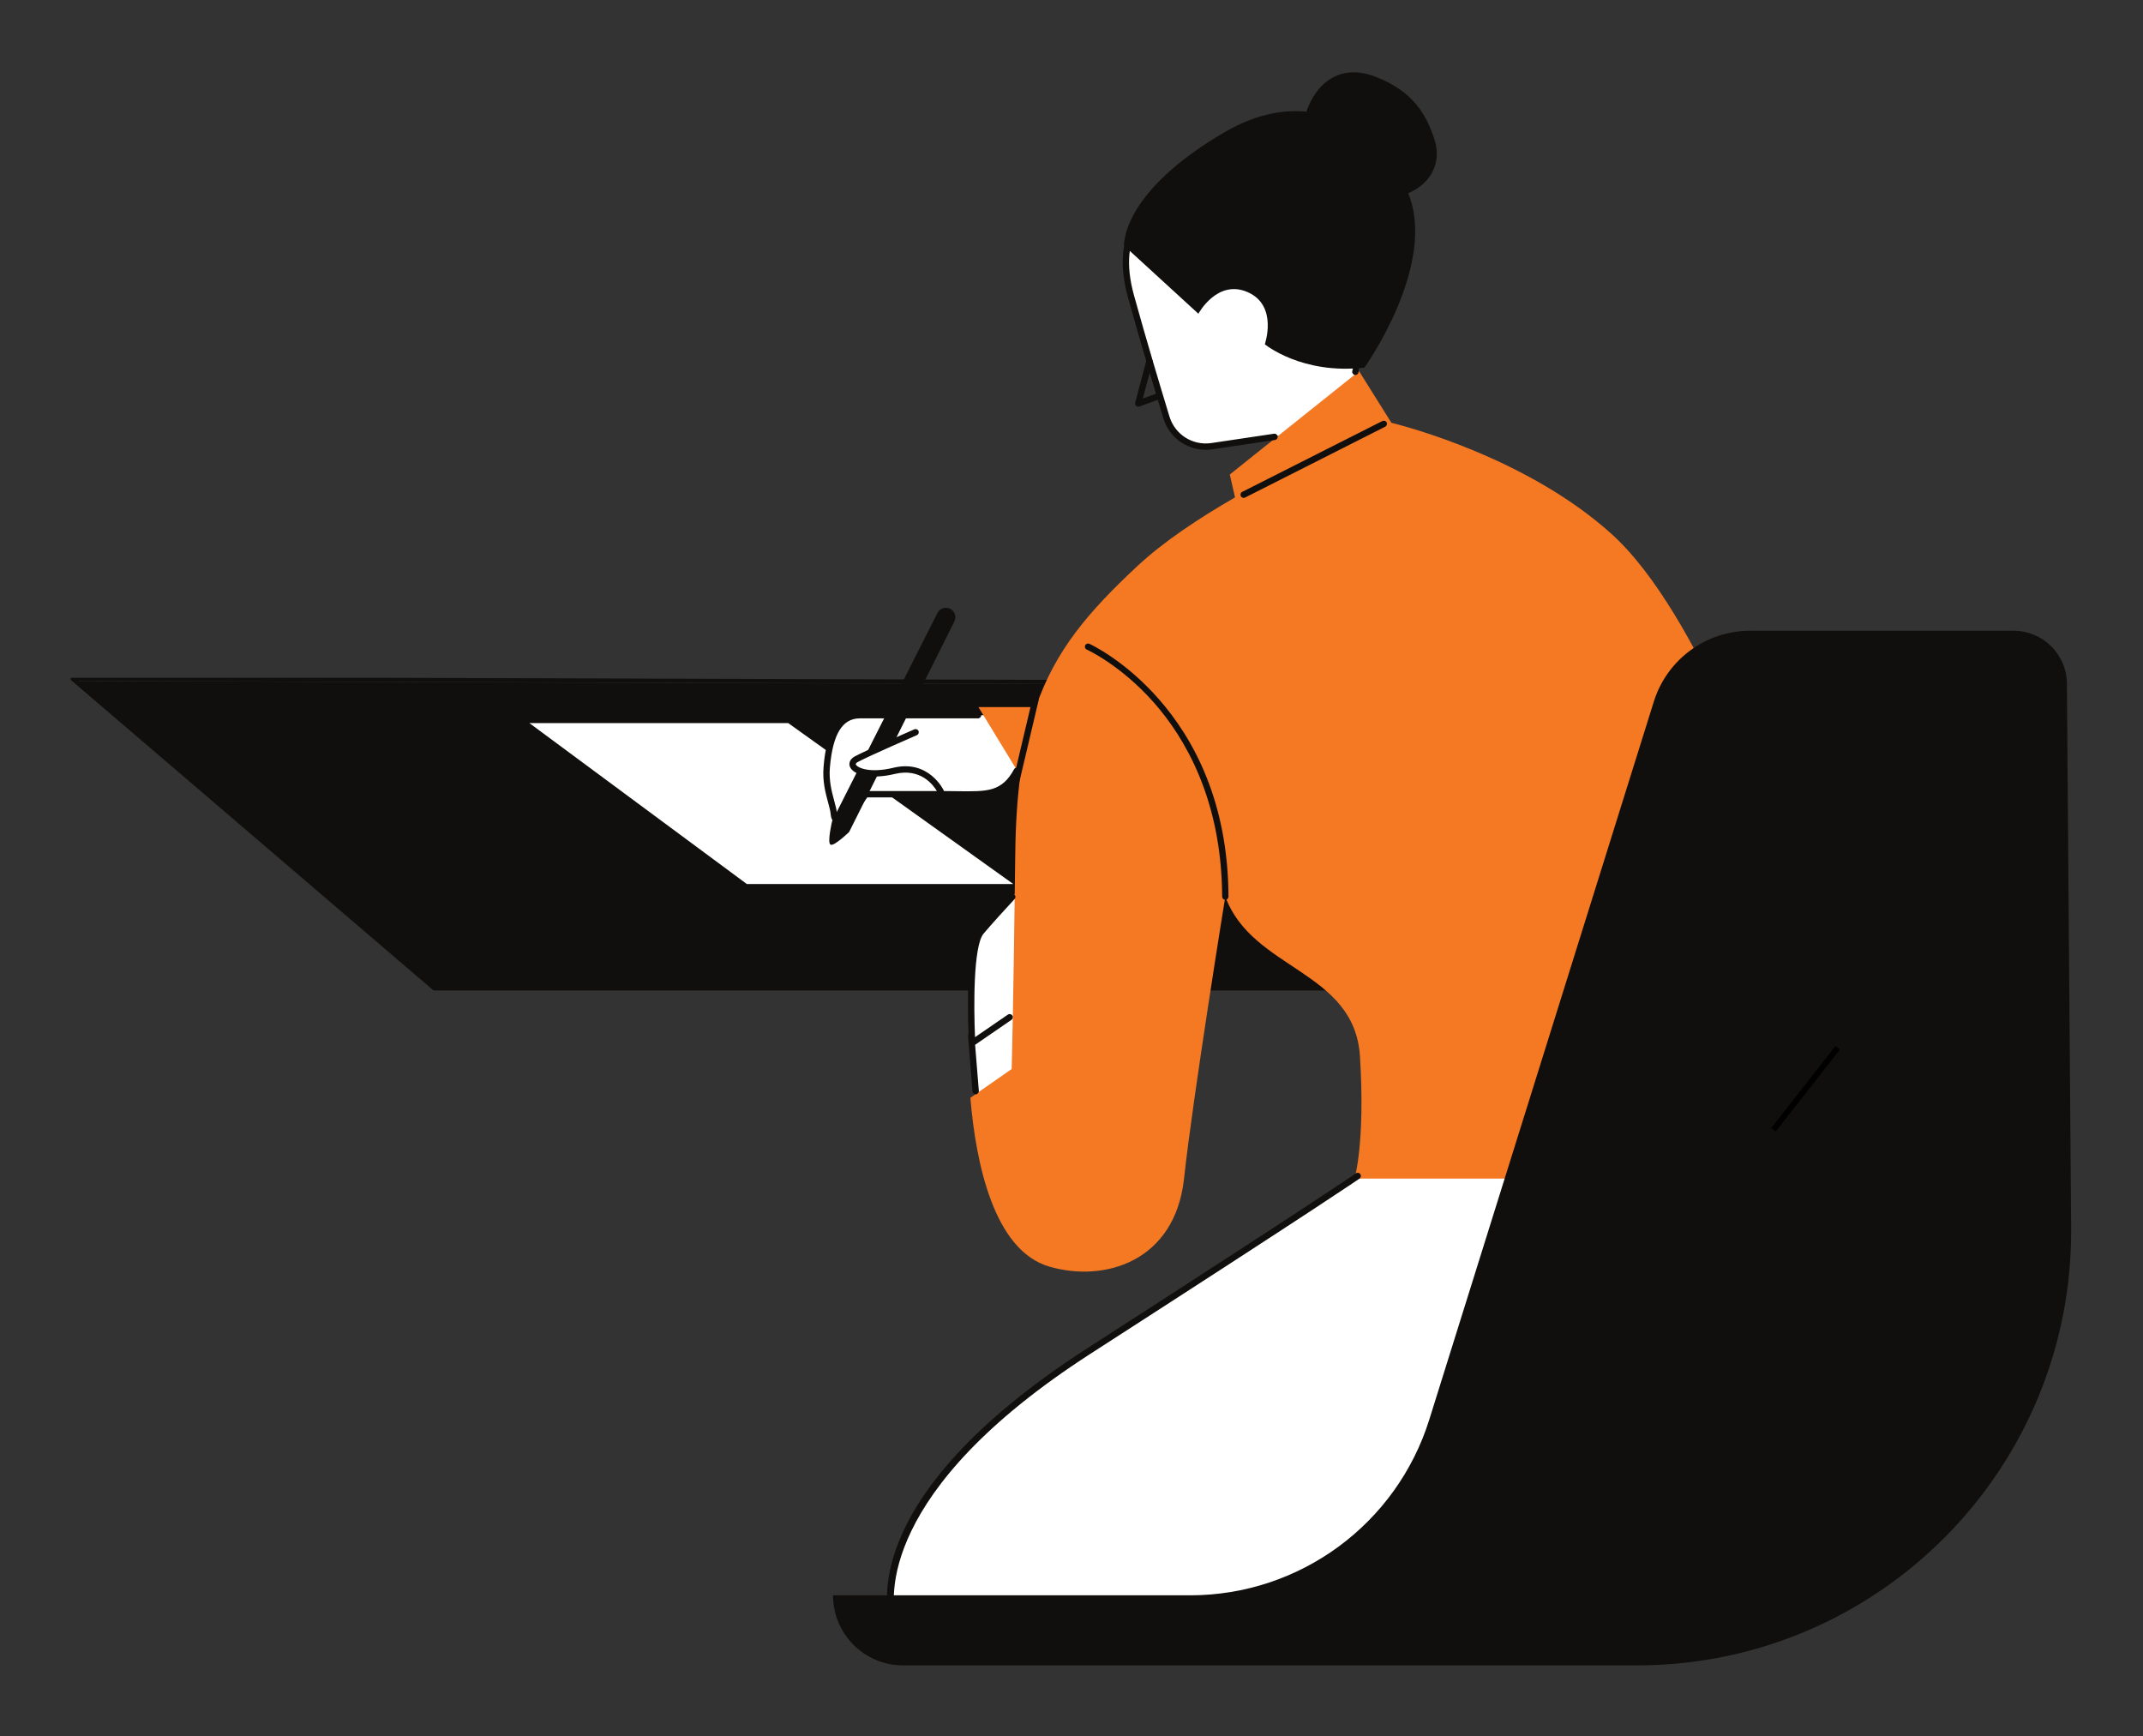
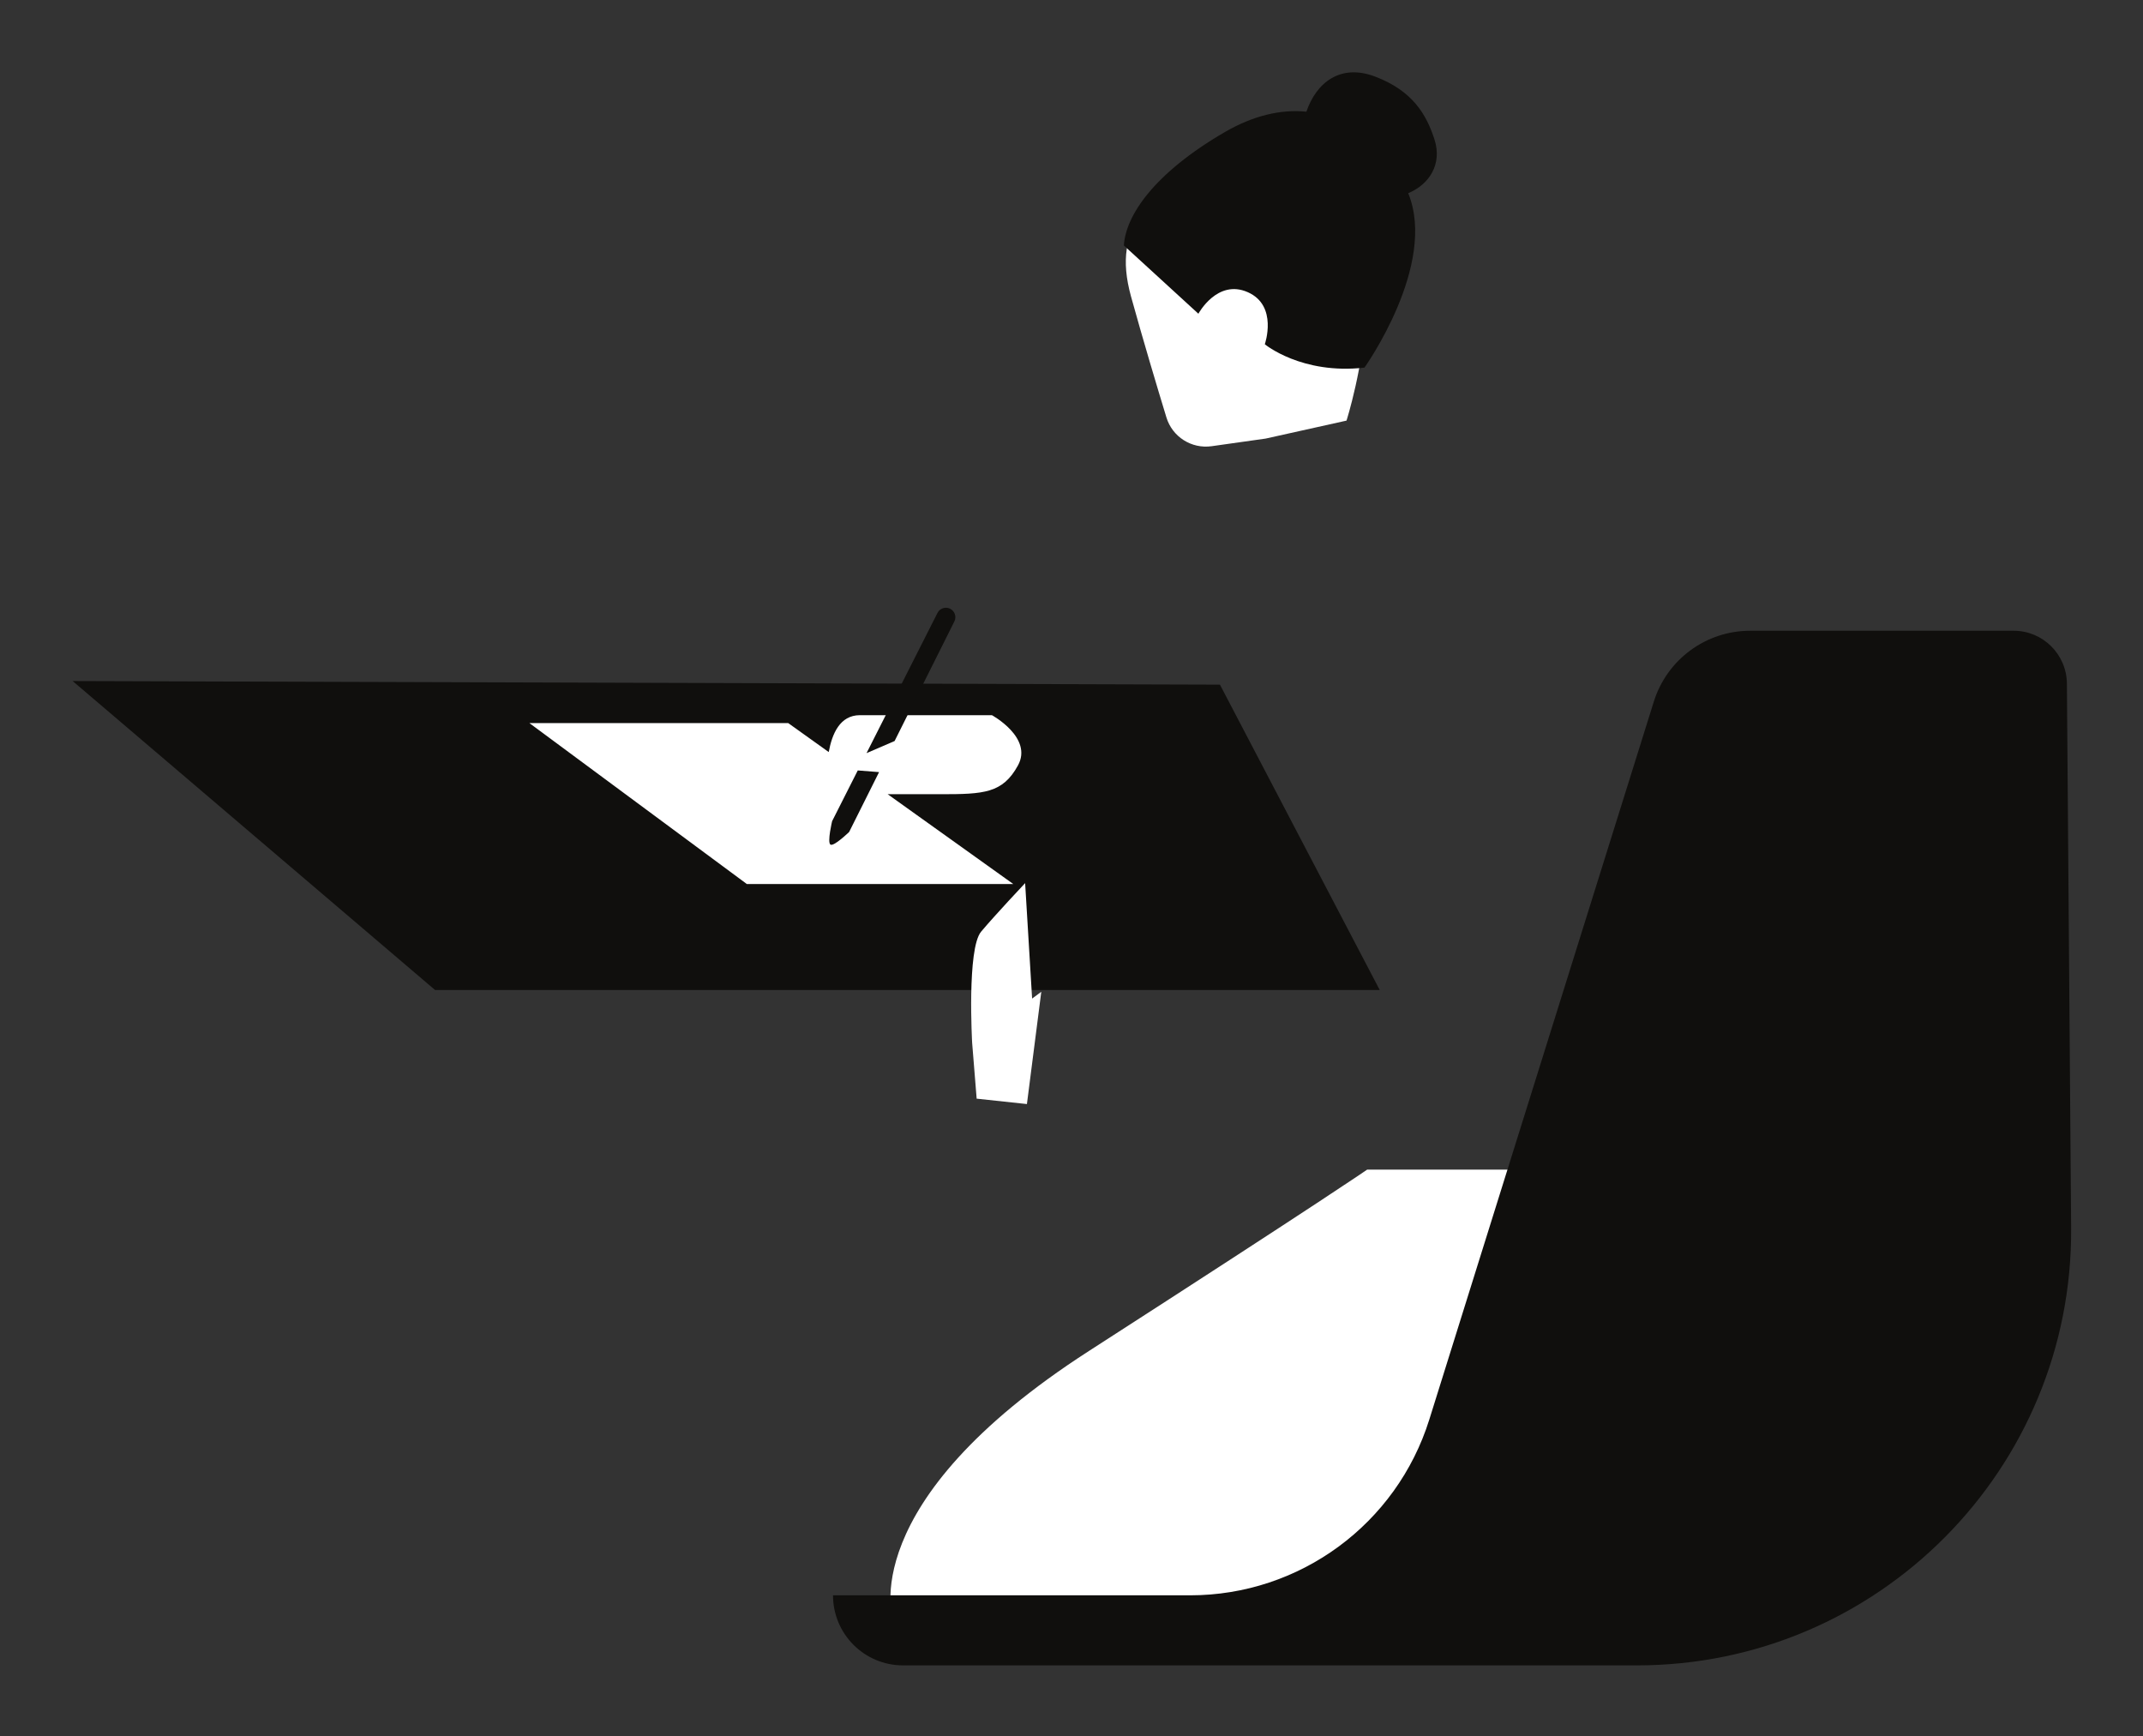
<svg xmlns="http://www.w3.org/2000/svg" width="1522" zoomAndPan="magnify" viewBox="0 0 1141.5 924.75" height="1233" preserveAspectRatio="xMidYMid meet" version="1.0">
  <rect x="0" y="0" width="1141.5" height="924.75" fill="#333333" stroke="none" />
  <defs>
    <clipPath id="82546fa1b6">
-       <path d="M 37.609 361 L 737 361 L 737 529 L 37.609 529 Z M 37.609 361 " clip-rule="nonzero" />
-     </clipPath>
+       </clipPath>
    <clipPath id="f2bd6db595">
      <path d="M 441 38.512 L 1103.23 38.512 L 1103.23 887 L 441 887 Z M 441 38.512 " clip-rule="nonzero" />
    </clipPath>
  </defs>
  <path fill="#100f0d" d="M 649.816 364.648 L 734.93 527.285 L 231.738 527.285 L 38.691 362.73 L 649.816 364.648 " fill-opacity="1" fill-rule="nonzero" />
  <g clip-path="url(#82546fa1b6)">
-     <path stroke-linecap="butt" transform="matrix(0.216, 0, 0, -0.217, 37.611, 886.998)" fill="none" stroke-linejoin="round" d="M 2828.524 2412.579 L 3221.766 1661.409 L 896.911 1661.409 L 4.992 2421.438 Z M 2828.524 2412.579 " stroke="#100f0d" stroke-width="10" stroke-opacity="1" stroke-miterlimit="10" />
-   </g>
+     </g>
  <path fill="#ffffff" d="M 472.84 423.008 C 479.984 423.008 489.844 423.008 501.098 423.008 C 524.051 423.008 534.094 422.523 542.219 407.699 C 550.355 392.871 528.355 380.914 528.355 380.914 C 528.355 380.914 471.93 380.914 458.062 380.914 C 447.332 380.914 443.199 390.926 441.434 400.551 L 419.863 385.133 L 282.004 385.133 L 397.812 470.844 L 539.742 470.844 Z M 728.238 622.957 C 728.238 622.957 706.242 638.258 579.996 719.574 C 453.758 800.895 475.758 863.082 475.758 863.082 L 830.566 849.684 L 830.566 622.957 Z M 621.312 222.336 C 624.477 232.688 634.699 239.168 645.41 237.652 L 674.199 233.586 L 717.242 224.02 C 717.242 224.02 726.32 195.797 728.238 162.305 C 730.152 128.82 675.637 54.203 645.027 80.031 C 614.434 105.867 591.477 118.301 602.477 158 C 609.02 181.621 616.402 206.258 621.312 222.336 Z M 546.051 470.359 L 549.77 531.855 L 554.656 528.242 L 547.004 588.035 L 520.23 585.16 L 517.836 555.508 C 517.836 555.508 514.961 505.281 522.621 496.188 C 530.266 487.105 546.051 470.359 546.051 470.359 " fill-opacity="1" fill-rule="nonzero" />
-   <path fill="#f57923" d="M 944.375 443.094 L 909.949 627.734 L 721.527 627.734 C 721.527 627.734 727.277 608.605 724.41 562.68 C 721.543 516.758 667.027 516.758 652.68 477.539 C 652.68 477.539 635.469 583.73 630.691 627.734 C 625.906 671.742 588.602 683.227 558.961 674.617 C 529.309 666.008 519.746 619.125 516.883 584.688 L 538.871 569.379 C 538.871 569.379 539.828 536.852 540.793 454.578 C 540.969 439.086 541.863 425.426 543.48 413.188 L 521.184 376.609 L 551.75 376.609 C 562.156 346.23 580.039 325.586 605.824 301.508 C 619.699 288.551 638.605 276 657.848 264.93 L 655.074 252.715 L 723.938 197.707 L 741.152 225.188 C 749.418 227.234 813.633 244.07 858.297 284.289 C 906.117 327.336 944.375 443.094 944.375 443.094 " fill-opacity="1" fill-rule="nonzero" />
-   <path fill="#100f0d" d="M 830.508 847.992 L 477.035 861.34 C 474.98 852.441 466.922 794.434 580.91 720.996 C 705.734 640.59 724.02 627.828 724.191 627.711 C 724.953 627.18 725.137 626.121 724.605 625.359 C 724.062 624.598 723.008 624.414 722.254 624.945 C 722.078 625.062 703.73 637.867 579.082 718.164 C 453.168 799.262 473.246 861.051 474.16 863.648 C 474.406 864.324 475.039 864.766 475.758 864.766 C 475.773 864.766 475.801 864.766 475.816 864.766 L 830.625 851.375 C 831.566 851.344 832.293 850.555 832.258 849.625 C 832.223 848.695 831.453 847.961 830.508 847.992 Z M 509.23 424.766 C 524.449 424.969 533.082 425.086 540.055 416.07 C 540.277 416.469 540.648 416.781 541.129 416.898 C 541.258 416.934 541.391 416.941 541.52 416.941 C 542.289 416.941 542.973 416.418 543.16 415.641 L 553.176 373.199 C 553.398 372.285 552.832 371.383 551.926 371.172 C 551.012 370.934 550.109 371.516 549.887 372.422 L 541.289 408.867 C 540.832 408.969 540.418 409.246 540.176 409.688 C 533.57 421.73 526.461 421.652 509.281 421.391 C 507.242 421.355 505.047 421.332 502.746 421.324 C 502.719 421.164 502.695 421.012 502.629 420.859 C 502.551 420.688 494.652 404.332 475.836 408.934 C 463.27 411.969 456.559 408.918 455.863 407.133 C 455.66 406.598 456.559 406.051 456.945 405.836 C 463.035 402.566 488.129 391.664 488.379 391.555 C 489.234 391.18 489.633 390.184 489.262 389.328 C 488.887 388.477 487.891 388.086 487.035 388.449 C 485.996 388.906 461.555 399.52 455.348 402.859 C 452.457 404.426 452.094 406.707 452.711 408.34 C 454.383 412.695 463.785 415.344 476.629 412.207 C 490.41 408.867 497.191 418.203 499.035 421.316 L 461.672 421.316 L 460.852 420.699 L 456.844 424.699 L 457.816 424.699 C 457.176 425.586 456.277 426.805 455.035 428.453 C 451.113 433.68 447.695 435.574 446.531 435.227 C 446.039 435.082 445.906 433.969 445.879 433.629 C 445.703 431.508 445.074 429.18 444.348 426.492 C 443.055 421.695 441.449 415.734 442.051 408.797 C 443.605 390.926 448.695 382.605 458.062 382.605 L 520.965 382.605 C 521.902 382.605 522.656 381.844 522.656 380.914 C 522.656 379.984 521.902 379.223 520.965 379.223 L 458.062 379.223 C 441.23 379.223 439.316 401.27 438.684 408.512 C 438.031 416.027 439.723 422.32 441.086 427.371 C 441.77 429.906 442.363 432.09 442.516 433.906 C 442.785 437.191 444.559 438.18 445.59 438.477 C 445.973 438.578 446.371 438.637 446.773 438.637 C 449.836 438.637 453.828 435.691 457.742 430.473 C 459.855 427.656 461.191 425.875 461.969 424.699 L 501.098 424.699 C 504.023 424.699 506.719 424.73 509.23 424.766 Z M 612.395 198.547 L 608.758 212.23 L 615.727 209.699 C 614.66 206.164 613.535 202.41 612.395 198.547 Z M 600.844 158.457 C 590.816 122.25 608.828 107.535 633.758 87.16 C 637.023 84.488 640.43 81.707 643.945 78.746 C 652.309 71.684 663.375 71.277 675.949 77.562 C 704.281 91.727 736.078 138.77 734.613 164.344 C 734.133 172.938 730.953 179.922 728.156 186.086 C 726.246 190.309 724.438 194.293 723.605 198.375 C 723.422 199.289 722.523 199.891 721.621 199.695 C 720.707 199.508 720.113 198.621 720.301 197.707 C 721.199 193.242 723.082 189.09 725.086 184.691 C 727.887 178.512 730.793 172.117 731.25 164.156 C 732.621 140.098 701.297 94.012 674.434 80.582 C 663.004 74.863 653.484 75.117 646.121 81.324 C 642.594 84.301 639.18 87.094 635.898 89.773 C 611.066 110.07 594.664 123.477 604.102 157.551 C 607.305 169.113 610.703 180.902 613.934 191.863 L 614.145 191.922 L 614.051 192.277 C 617.332 203.391 620.426 213.633 622.93 221.848 C 625.863 231.445 635.195 237.398 645.172 235.988 L 678.637 231.004 C 679.574 230.863 680.422 231.504 680.555 232.426 C 680.691 233.348 680.059 234.211 679.137 234.348 L 645.656 239.328 C 644.512 239.488 643.379 239.562 642.266 239.562 C 631.965 239.562 622.785 232.934 619.699 222.836 C 618.777 219.816 617.762 216.449 616.699 212.941 L 606.875 216.52 C 606.688 216.586 606.492 216.617 606.297 216.617 C 605.883 216.617 605.477 216.469 605.156 216.172 C 604.691 215.746 604.508 215.105 604.668 214.496 L 610.551 192.32 C 607.355 181.488 604.008 169.859 600.844 158.457 Z M 540.445 478.844 C 541.078 478.156 541.035 477.094 540.352 476.457 C 539.668 475.824 538.602 475.855 537.969 476.551 C 532.82 482.105 525.75 489.848 521.328 495.105 C 514.676 502.996 515.359 537.121 515.91 550.586 C 515.723 550.883 515.598 551.23 515.629 551.609 L 518.023 581.27 C 518.09 582.16 518.836 582.828 519.695 582.828 C 519.746 582.828 519.789 582.82 519.84 582.82 C 520.77 582.742 521.465 581.93 521.387 581 L 519.41 556.473 L 538.77 543.18 C 539.539 542.652 539.734 541.598 539.203 540.828 C 538.68 540.066 537.629 539.863 536.852 540.395 L 519.367 552.406 C 518.664 536.852 518.379 503.852 523.906 497.281 C 528.297 492.07 535.32 484.383 540.445 478.844 Z M 660.949 264.242 C 661.246 264.828 661.836 265.164 662.453 265.164 C 662.715 265.164 662.969 265.105 663.223 264.988 L 737.863 227.258 C 738.691 226.836 739.027 225.828 738.605 224.992 C 738.184 224.156 737.16 223.832 736.34 224.246 L 661.691 261.969 C 660.863 262.391 660.527 263.406 660.949 264.242 Z M 578.016 343.75 C 578.398 342.898 579.395 342.508 580.25 342.891 C 580.984 343.211 653.934 376.727 654.371 477.531 C 654.379 478.461 653.629 479.223 652.688 479.23 C 652.688 479.23 652.688 479.23 652.68 479.23 C 651.75 479.23 651 478.48 651 477.547 C 650.77 425.957 631.129 392.914 614.695 374.273 C 596.914 354.121 579.059 346.051 578.879 345.977 C 578.027 345.594 577.645 344.598 578.016 343.75 " fill-opacity="1" fill-rule="nonzero" />
  <g clip-path="url(#f2bd6db595)">
    <path fill="#100f0d" d="M 508.359 330.988 C 509.617 328.461 508.562 325.383 506.008 324.18 C 503.539 323.004 500.59 324.02 499.363 326.457 L 461.57 401.129 L 476.527 394.676 Z M 468.25 411.234 L 456.902 410.344 L 443.242 437.359 C 443.242 437.359 440.602 448.363 442.285 449.793 C 443.953 451.23 452.32 443.094 452.32 443.094 Z M 664.637 155.617 C 680.895 162.789 673.723 183.355 673.723 183.355 C 673.723 183.355 693.332 199.621 726.805 195.797 C 726.805 195.797 765.77 141.16 750.105 102.898 C 761.348 98.238 768.324 87.391 764.098 74.297 C 759.859 61.152 752.625 48.461 732.543 40.812 C 713.766 33.66 701.074 44.23 695.867 59.496 C 682.188 58.102 667.441 61.594 652.207 70.465 C 614.434 92.473 599.602 114.953 598.648 130.742 L 638.34 167.094 C 638.34 167.094 648.379 148.434 664.637 155.617 Z M 1103.223 653.844 C 1104.227 782.312 1000.395 887 871.961 887 L 481.016 887 C 460.414 887 443.715 870.297 443.715 849.684 L 633.961 849.684 C 692.324 849.684 743.922 811.754 761.348 756.035 L 880.934 373.676 C 887.957 351.227 908.738 335.945 932.242 335.945 L 1072.598 335.945 C 1088.18 335.945 1100.84 348.523 1100.965 364.102 L 1103.223 653.844 " fill-opacity="1" fill-rule="nonzero" />
  </g>
-   <path stroke-linecap="butt" transform="matrix(0.464, -0.592, 0.59, 0.463, 943.475, 600.794)" fill="none" stroke-linejoin="miter" d="M 0.002 2 L 73.811 1.998 " stroke="#000000" stroke-width="4" stroke-opacity="1" stroke-miterlimit="4" />
</svg>